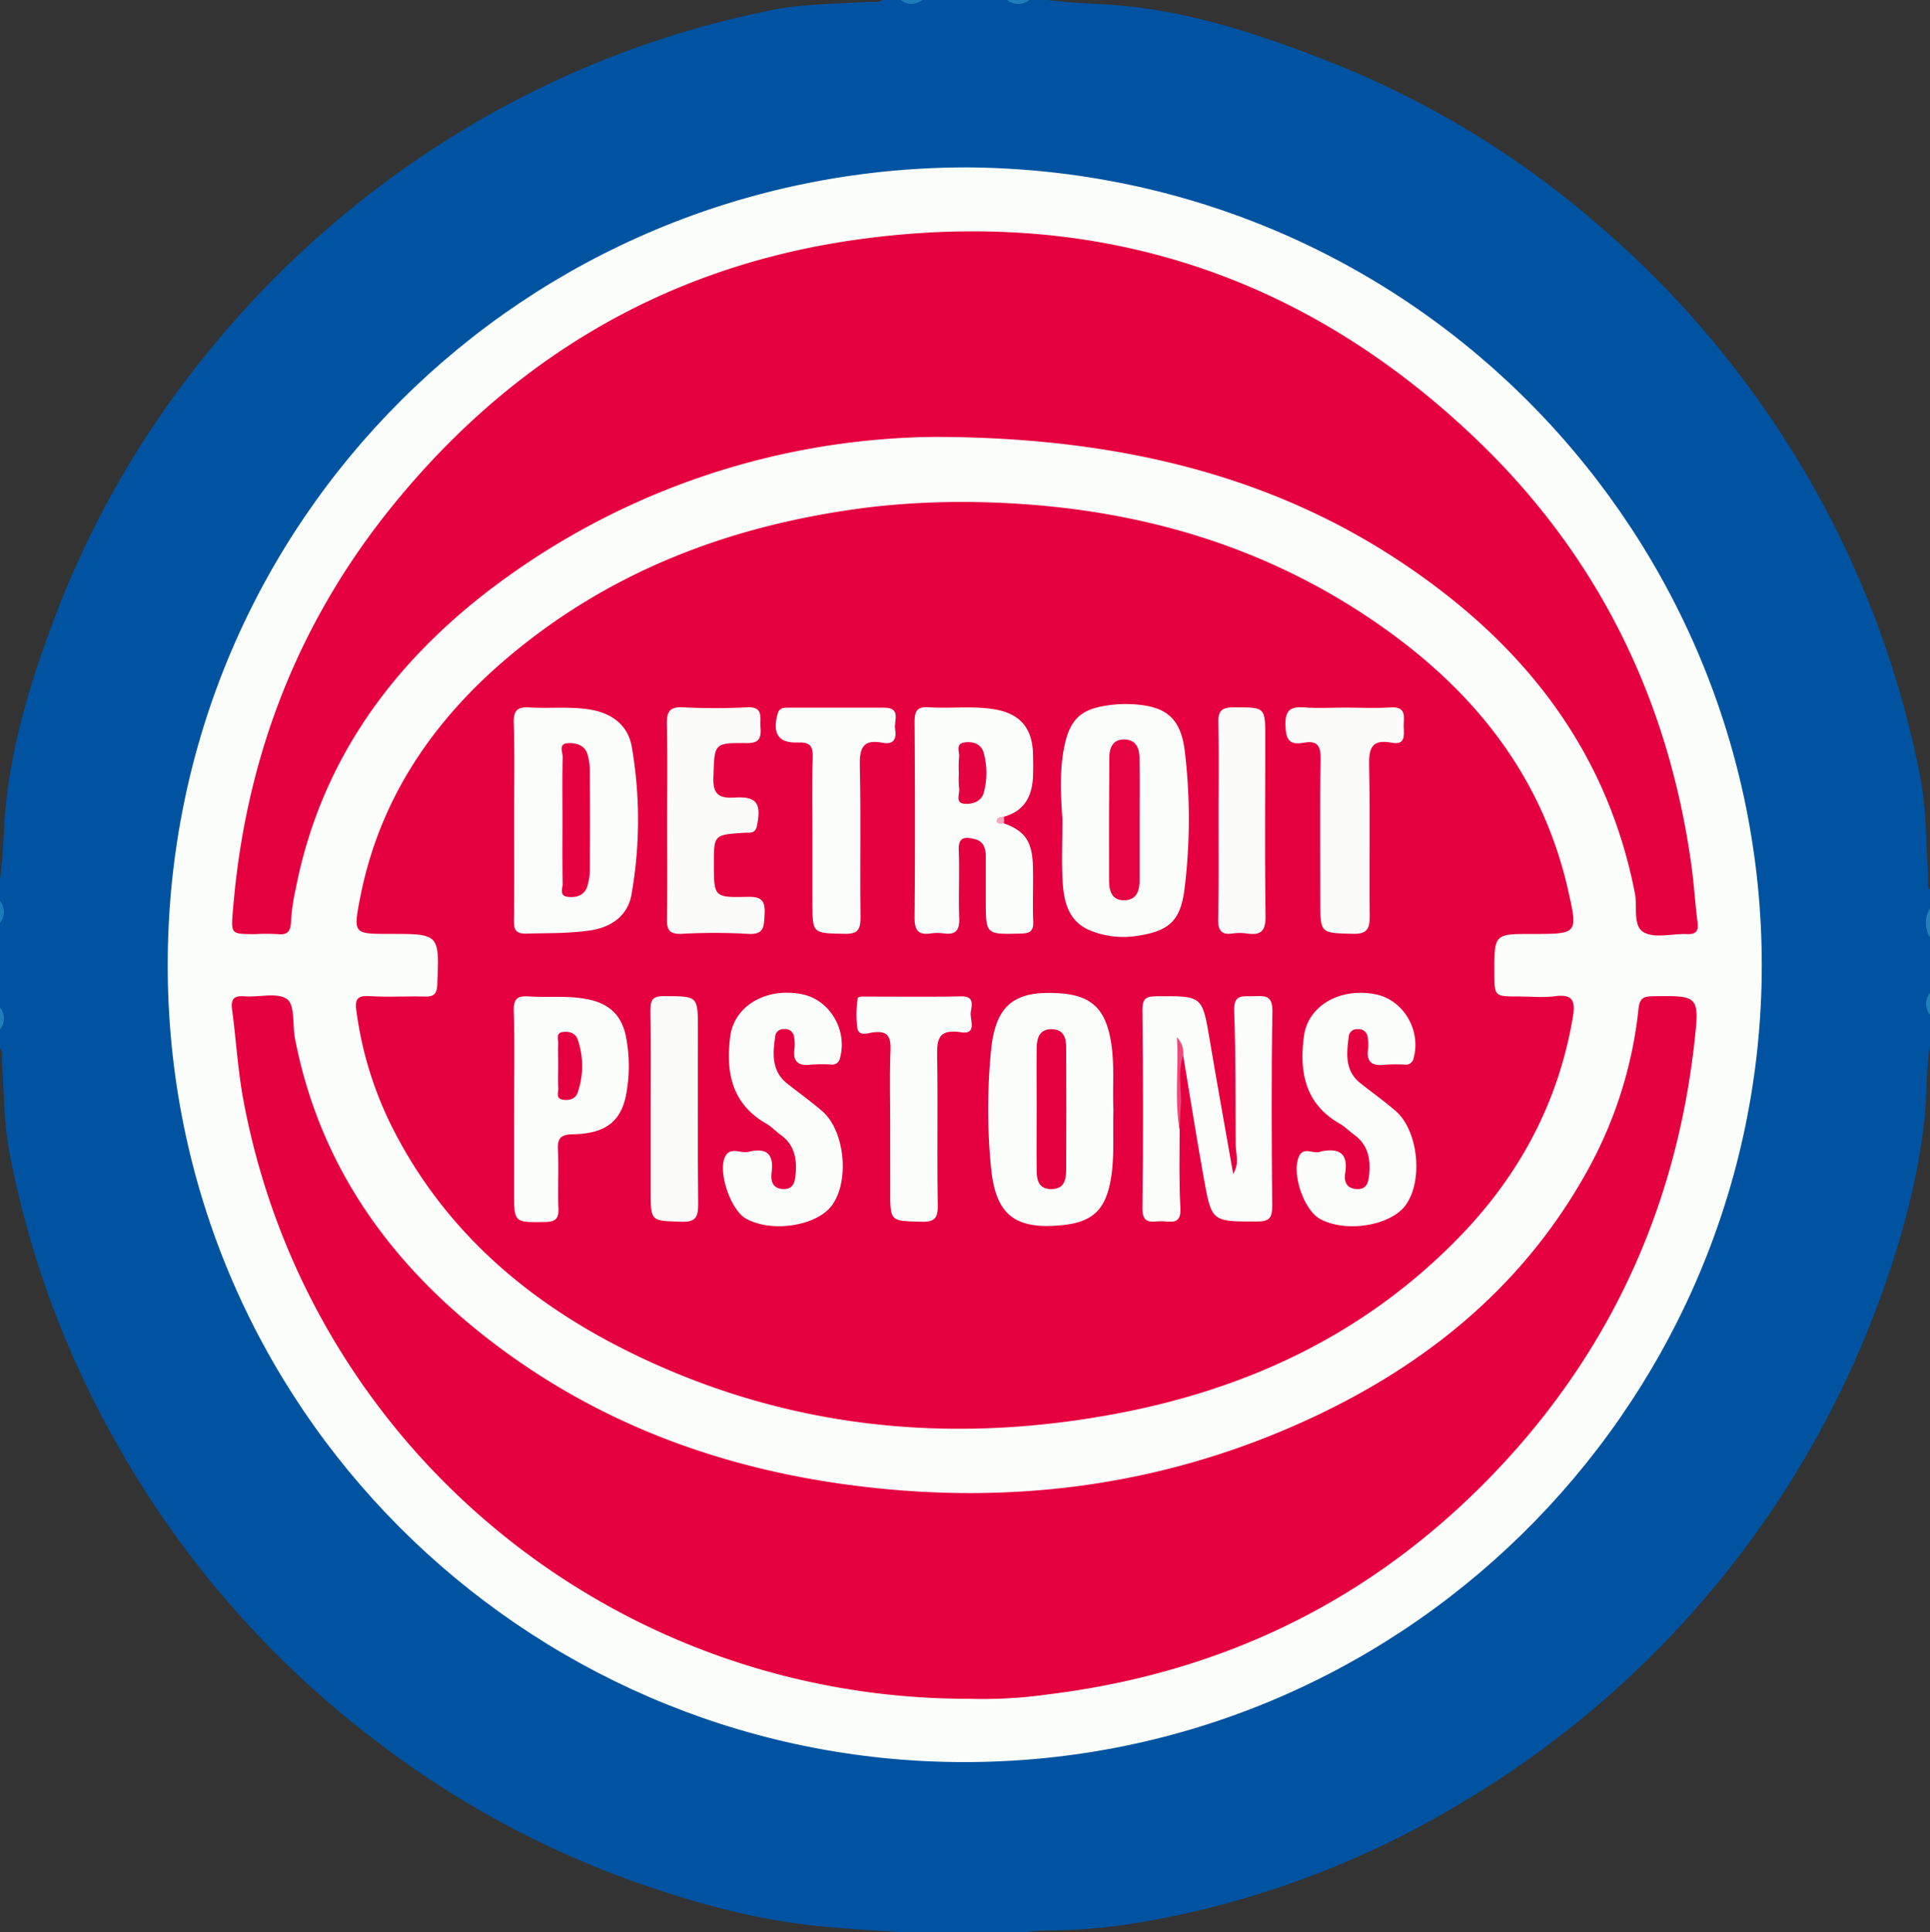
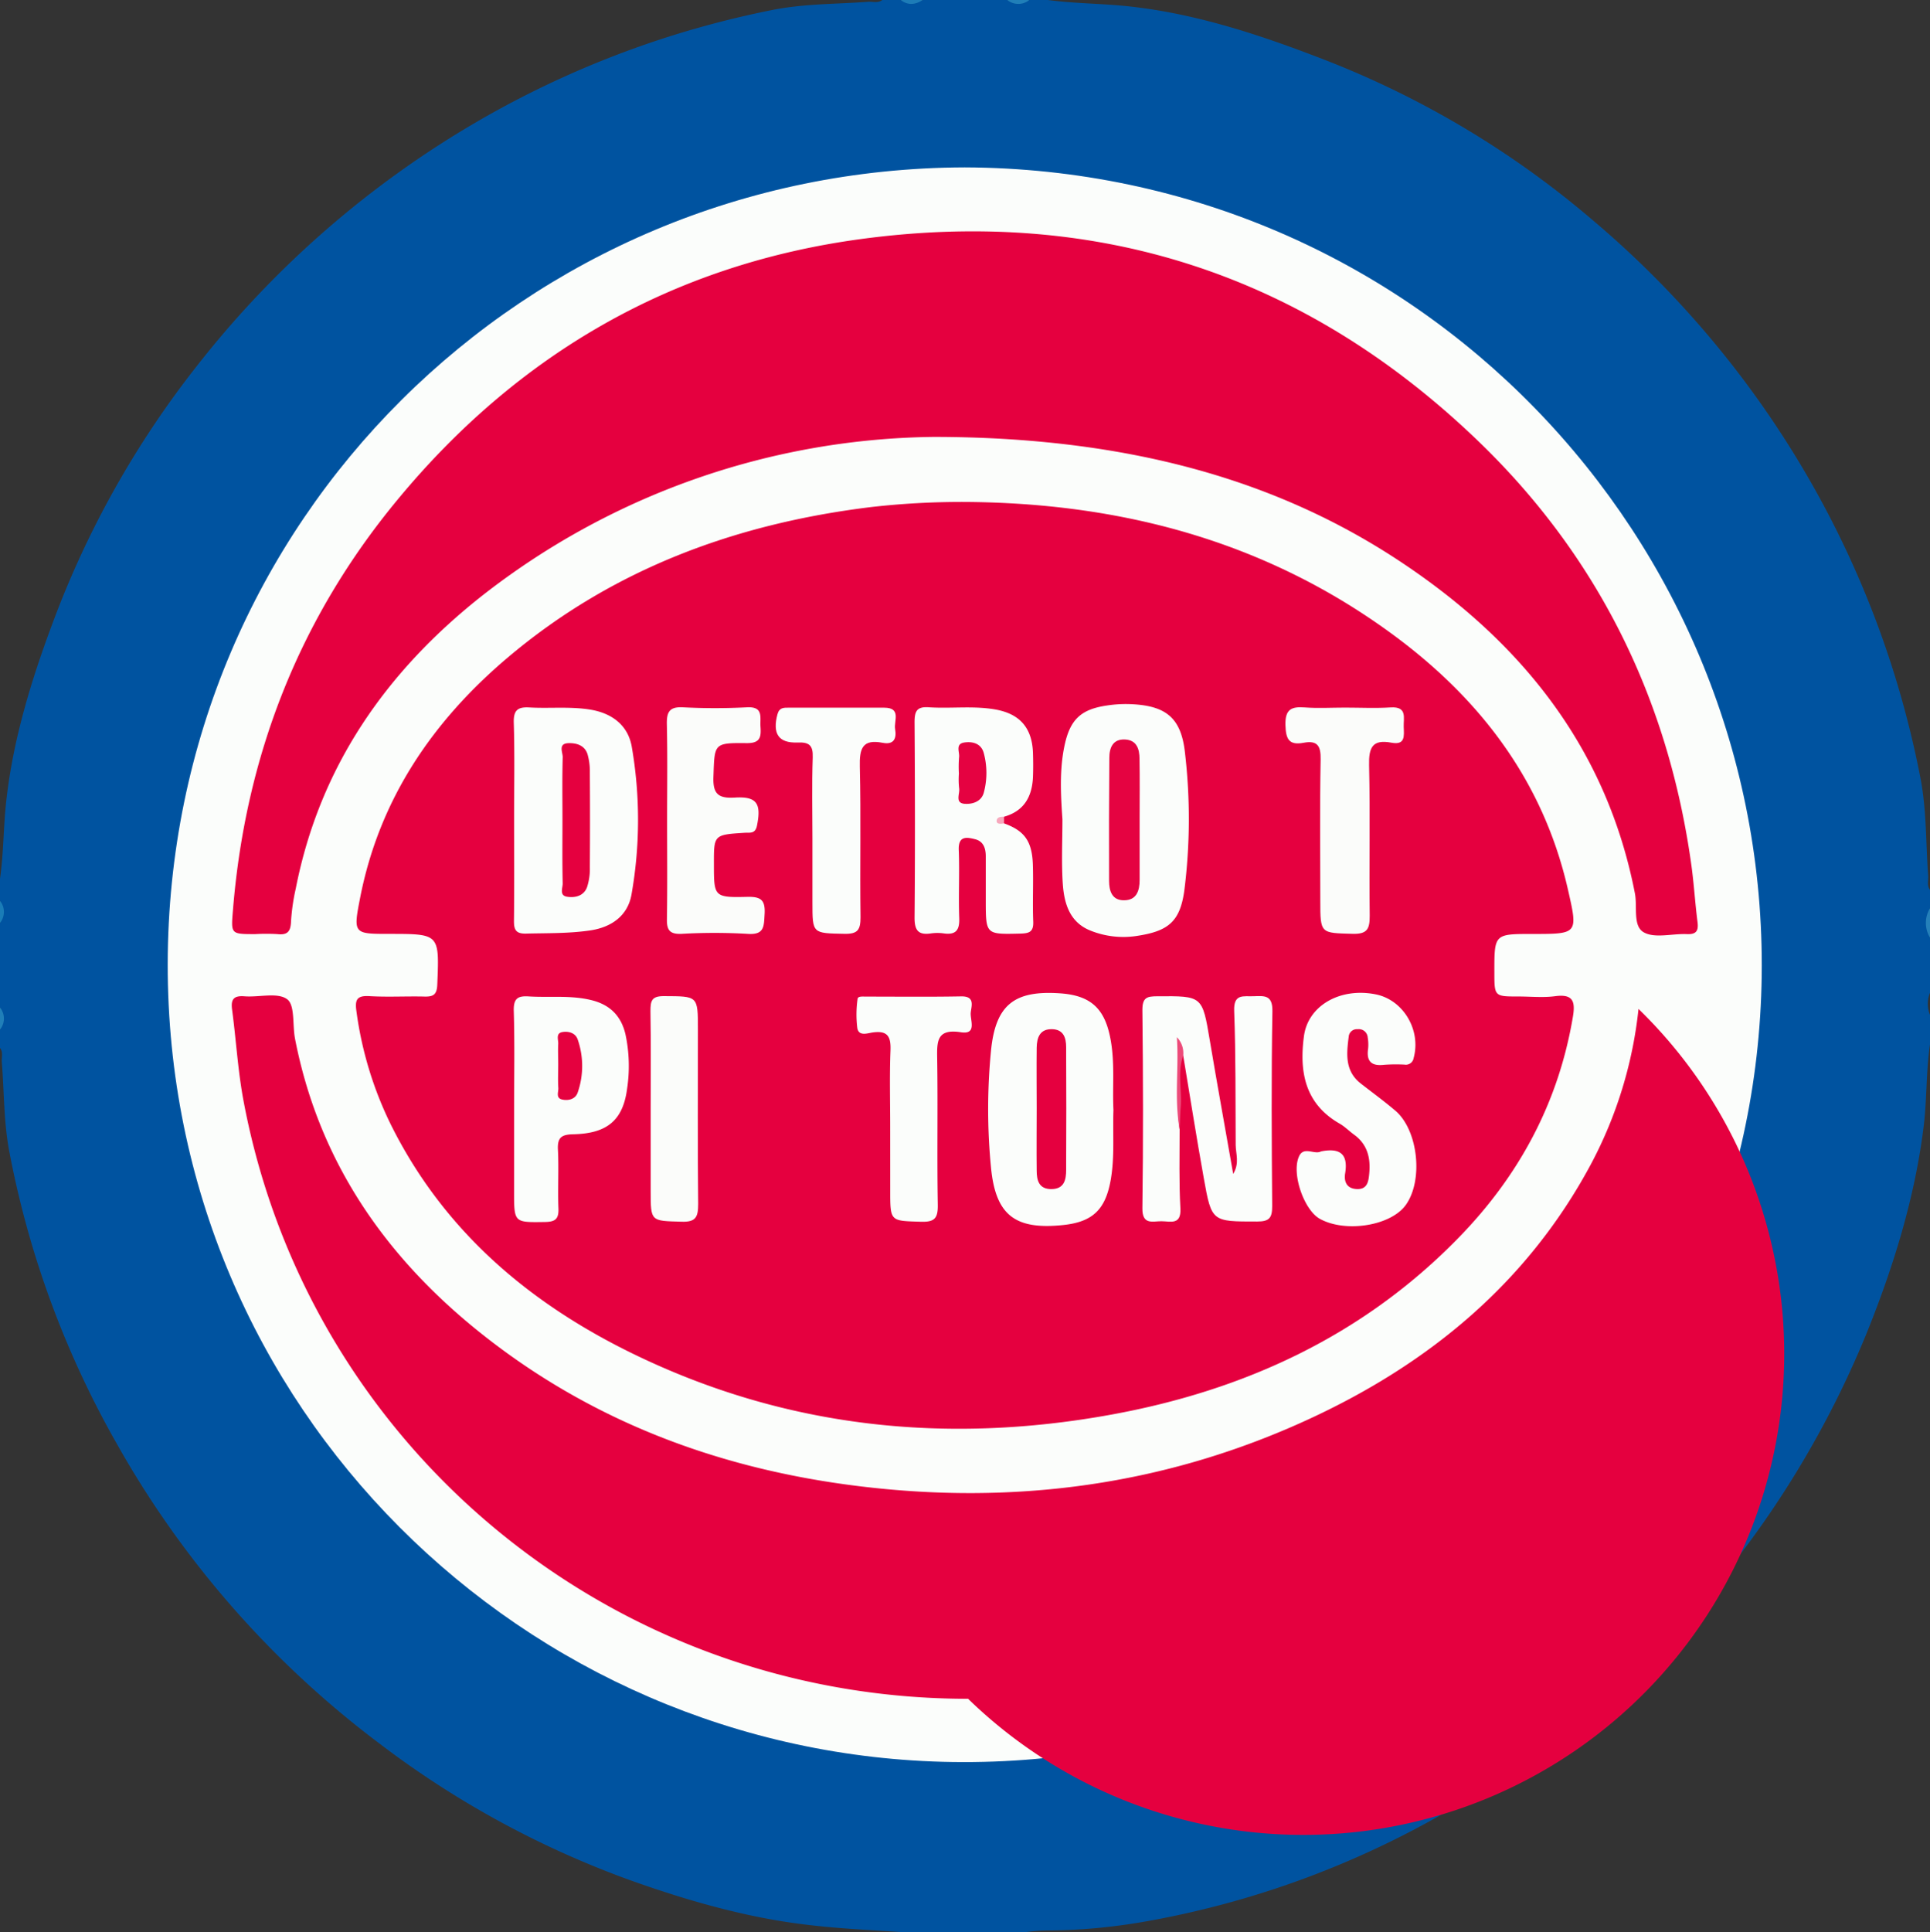
<svg xmlns="http://www.w3.org/2000/svg" viewBox="0 0 525 525.5">
  <rect x="0" y="0" width="525" height="525.5" fill="#333333" stroke="none" />
  <defs>
    <style>.cls-1{fill:#0053a0;}.cls-2{fill:#2580b9;}.cls-3{fill:#207fb8;}.cls-4{fill:#1d7cb7;}.cls-5{fill:#1a7cb7;}.cls-6{fill:#fbfdfb;}.cls-7{fill:#e5003f;}.cls-8{fill:#fbfcfa;}.cls-9{fill:#fbfbfa;}.cls-10{fill:#ed4a79;}.cls-11{fill:#f7a7bc;}.cls-12{fill:#e50341;}.cls-13{fill:#e50241;}.cls-14{fill:#e5013f;}</style>
  </defs>
  <title>detroit-pistons</title>
  <g id="Layer_2" data-name="Layer 2">
    <g id="Layer_2-2" data-name="Layer 2">
      <g id="U2ST8Z.tif">
        <path class="cls-1" d="M240,0h5a7.89,7.89,0,0,0,6,0h23a7.89,7.89,0,0,0,6,0h5c7.54,1,15.17.94,22.72,1.8C326.39,3.92,344,9.91,361.39,16.68a253.29,253.29,0,0,1,71.94,43.26,265.69,265.69,0,0,1,60.08,72.64,262.81,262.81,0,0,1,28.95,78.8c1.74,8.8,1.48,17.84,2.15,26.77.1,1.29-.43,2.66.49,3.85v5a13.47,13.47,0,0,0,0,8v15a7.89,7.89,0,0,0,0,6v8c-1.09,7.38-.81,14.87-1.71,22.25-2.4,19.44-8.15,38-15.44,56.12A265.13,265.13,0,0,1,398.14,489.94a250.55,250.55,0,0,1-85.88,32.5A158.52,158.52,0,0,1,286.05,525a46.63,46.63,0,0,0-7.46.52H246.47c-9.24-.62-18.51-1-27.73-2.16-15.75-1.94-30.93-6.26-45.85-11.5A256,256,0,0,1,103,474a263.28,263.28,0,0,1-71.38-81.63,257.43,257.43,0,0,1-29-78.74C1,305.46,1.16,297.11.49,288.85c-.1-1.29.43-2.66-.49-3.85v-5a7.89,7.89,0,0,0,0-6V251a7.89,7.89,0,0,0,0-6v-6c1-7.05.92-14.19,1.71-21.24,1.86-16.63,6.71-32.53,12.54-48.14A258,258,0,0,1,53.66,99.39a267.59,267.59,0,0,1,77.16-66.91A261.08,261.08,0,0,1,210.37,2.66C218.85,1,227.54,1.12,236.14.49,237.43.4,238.81.92,240,0Z" />
        <path class="cls-2" d="M525,255a7.7,7.7,0,0,1,0-8Z" />
-         <path class="cls-3" d="M525,276a4.76,4.76,0,0,1,0-6Z" />
        <path class="cls-3" d="M0,274a4.76,4.76,0,0,1,0,6Z" />
        <path class="cls-3" d="M280,0a4.76,4.76,0,0,1-6,0Z" />
        <path class="cls-4" d="M251,0c-2,1.32-4,1.52-6,0Z" />
        <path class="cls-5" d="M0,245a4.77,4.77,0,0,1,0,6Z" />
        <path class="cls-6" d="M262.43,45.52c123,.45,218.37,100.95,216.79,219.86-1.57,118.28-99.14,215.55-220.09,213.81-116.37-1.67-213.67-96.31-213.51-217S142.91,45.87,262.43,45.52Z" />
        <path class="cls-7" d="M262.48,136.51c42.13.25,81.28,10.5,115.71,35.56,24.12,17.55,41.53,40.07,48.31,69.79C429.27,254,429.28,254,416.85,254c-10.36,0-10.36,0-10.35,10.34,0,6.66,0,6.66,6.53,6.66,3.33,0,6.71.36,10-.08,4.83-.65,5.54,1.39,4.84,5.55-3.92,23.41-14.66,43.3-31.12,60.16-26,26.67-58.33,41.51-94.44,48.08-45,8.2-88.81,3.61-130.29-16.63-28.36-13.84-51.46-33.54-65.75-62.33a99.83,99.83,0,0,1-9.33-30.85c-.41-3,.14-4.18,3.48-4,5,.3,10,0,15,.12,2.46.07,3.42-.51,3.53-3.26.56-13.78.66-13.78-13-13.78-9.77,0-9.9,0-8-9.75,5.21-26.8,19.68-48.08,40.17-65.41,28.57-24.15,62.17-36.46,99-40.94A218.06,218.06,0,0,1,262.48,136.51Z" />
        <path class="cls-7" d="M253.9,118.82a202.88,202.88,0,0,0-122.84,43.26c-26,20.53-44.1,46.41-50.59,79.5a56.11,56.11,0,0,0-1.3,8.88c-.08,2.71-.82,3.92-3.71,3.58a52,52,0,0,0-6,0c-6.79,0-6.62,0-6.09-6.58,3.39-41.83,18-79.26,44.78-111.58C141,96.15,183.07,71.89,234.27,65c64.39-8.67,120.64,9.72,167.49,54.62,32.9,31.52,52.11,70.56,58.35,115.81.7,5.1,1,10.26,1.66,15.38.29,2.34-.36,3.34-2.88,3.23-4-.18-8.76,1.23-11.77-.5s-1.68-6.93-2.39-10.59c-7.69-39.5-30.8-68.25-63.48-90C347.36,130.38,306.38,118.85,253.9,118.82Z" />
-         <path class="cls-7" d="M263.34,462c-96.95,0-179.43-68.38-197.11-162.68-1.53-8.16-2-16.51-3.1-24.75-.38-2.82.45-3.85,3.38-3.62,4,.31,9-1.14,11.6.8,2.17,1.6,1.42,7,2.14,10.73,6.38,32.87,24.07,58.75,49.76,79.46,30.21,24.34,65.11,37.47,103.38,42.2,42.59,5.27,83.67-.2,122.72-18.23,32.69-15.1,59.42-37.11,76.69-69.37a115.45,115.45,0,0,0,12.91-42.16c.31-2.88,1.3-3.41,3.92-3.44,12.51-.18,12.74-.23,11.24,12.92-4.84,42.57-21.27,80.11-50,112-33.71,37.3-75.8,58.78-125.66,64.93A128.57,128.57,0,0,1,263.34,462Z" />
+         <path class="cls-7" d="M263.34,462c-96.95,0-179.43-68.38-197.11-162.68-1.53-8.16-2-16.51-3.1-24.75-.38-2.82.45-3.85,3.38-3.62,4,.31,9-1.14,11.6.8,2.17,1.6,1.42,7,2.14,10.73,6.38,32.87,24.07,58.75,49.76,79.46,30.21,24.34,65.11,37.47,103.38,42.2,42.59,5.27,83.67-.2,122.72-18.23,32.69-15.1,59.42-37.11,76.69-69.37a115.45,115.45,0,0,0,12.91-42.16A128.57,128.57,0,0,1,263.34,462Z" />
        <path class="cls-6" d="M320.88,307.14c0,7.16-.18,14.33.21,21.47.25,4.68-2.75,3.51-5.17,3.51s-5.23,1.08-5.17-3.55c.25-18,.21-35.95,0-53.93,0-3.38,1.26-3.68,4.05-3.7,12.31-.08,12.24-.15,14.29,12,2,11.92,4.17,23.82,6.36,36.31,1.78-2.92.7-5.45.68-7.88-.08-12.15.05-24.31-.41-36.44-.18-4.8,2.56-3.88,5.28-4,2.94-.09,5.2-.41,5.12,4.12-.31,17.64-.2,35.29-.06,52.93,0,3.16-.7,4.22-4.07,4.22-12.32,0-12.41.14-14.53-11.75-2-11.12-3.75-22.28-5.61-33.42-1.36-.63-1.35.48-1.33,1.2C320.71,294.56,320,300.87,320.88,307.14Z" />
        <path class="cls-6" d="M289,222.82c-.47-6.81-.84-13.67.64-20.37,1.53-6.9,4.53-9.56,11.45-10.58a33.87,33.87,0,0,1,5.95-.39c9.94.3,14.27,3.51,15.31,13.35a155,155,0,0,1-.19,37.34c-1.18,8.58-4.44,11.11-13.1,12.39a23.93,23.93,0,0,1-12.24-1.4c-5.88-2.24-7.36-7.46-7.73-12.89C288.71,234.48,289,228.64,289,222.82Z" />
        <path class="cls-6" d="M139.85,222.47c0-8.64.17-17.28-.09-25.92-.1-3.42,1.07-4.33,4.24-4.15,5.46.31,10.95-.3,16.41.56,6.06.95,10.47,4.29,11.46,10.22a116.64,116.64,0,0,1-.09,40.1c-1,5.69-5.37,8.9-11.27,9.76s-11.59.71-17.39.86c-2.75.07-3.34-1-3.31-3.51C139.91,241.09,139.85,231.78,139.85,222.47Z" />
        <path class="cls-6" d="M302.88,301.86c-.23,6.55.37,12.88-.77,19.17-1.43,7.9-4.88,11.27-12.85,12.12-13,1.37-18.41-2.55-19.68-15.55a163,163,0,0,1,0-31.93c1.24-12.47,6.4-16.41,18.89-15.52,8.33.6,12.1,4.21,13.62,12.5C303.3,289.12,302.56,295.62,302.88,301.86Z" />
        <path class="cls-6" d="M273.1,223.92c5.55,2,7.64,4.79,7.86,11.24.17,5.16-.11,10.33.1,15.49.11,2.83-1.13,3.19-3.54,3.25-9.37.22-9.36.3-9.37-9q0-6,0-12c0-2.17-.61-4.09-2.92-4.67s-4.58-.95-4.43,2.94c.25,6.16-.1,12.34.13,18.49.13,3.27-.88,4.65-4.2,4.19a12.37,12.37,0,0,0-3.49,0c-3.52.53-4.49-.92-4.46-4.39.16-17.66.12-35.32,0-53,0-2.87.49-4.33,3.8-4.11,6,.4,12-.44,17.95.56,6.84,1.14,10.22,5,10.46,11.85.07,2.17.08,4.34,0,6.5-.22,5.31-2.36,9.28-7.81,10.84C272.21,222.69,272.3,223.29,273.1,223.92Z" />
        <path class="cls-6" d="M359.34,313.13c5.06-1,7.44.6,6.57,5.95-.35,2.12.3,4.09,3,4.28,3.12.22,3.36-2.13,3.56-4.32.39-4.21-.55-7.92-4.23-10.53-1.35-1-2.52-2.21-3.95-3-9.37-5.43-10.87-14.06-9.59-23.72,1.09-8.31,9.87-13.32,19.56-11.36,7.51,1.52,12.35,9.76,10.28,17.3a2.14,2.14,0,0,1-2.49,1.79,45.49,45.49,0,0,0-5.48.05c-3.47.42-4.94-.87-4.41-4.4a11.47,11.47,0,0,0-.11-3,2.43,2.43,0,0,0-2.75-2.27,2.21,2.21,0,0,0-2.42,2c-.6,4.67-1.1,9.36,3.28,12.77,3.15,2.46,6.38,4.81,9.41,7.39,6.21,5.3,7.65,18.94,2.83,25.64-4.07,5.67-16.39,7.64-23.39,3.76-4.29-2.39-7.73-12.25-5.68-16.91C354.61,311.57,357.55,314.13,359.34,313.13Z" />
-         <path class="cls-6" d="M203.63,313.23c5.06-1.23,6.89.76,6.27,5.64-.3,2.33.26,4.45,3.28,4.5,2.82,0,3.06-2.16,3.25-4.15.39-4.18-.4-8-4.1-10.6-1.35-1-2.51-2.25-3.93-3.07-9.4-5.39-11-14-9.76-23.69,1.1-8.36,9.82-13.41,19.55-11.47,7.54,1.51,12.39,9.74,10.32,17.32a2.14,2.14,0,0,1-2.5,1.78,45.66,45.66,0,0,0-5.49.05c-3.52.43-4.91-.94-4.39-4.44a10.66,10.66,0,0,0-.11-3,2.43,2.43,0,0,0-2.79-2.23,2.21,2.21,0,0,0-2.37,2.09c-.66,4.72-1,9.38,3.35,12.78,3.15,2.47,6.39,4.81,9.42,7.41,6.2,5.3,7.56,19.08,2.65,25.69-4.18,5.64-16.58,7.48-23.47,3.5-4.15-2.4-7.73-13.11-5.44-17C198.86,311.78,201.68,313.81,203.63,313.23Z" />
        <path class="cls-6" d="M139.85,301.43c0-8.81.17-17.63-.09-26.44-.1-3.4,1-4.24,4.2-4,5.62.34,11.3-.38,16.89,1,5,1.22,8.08,4.2,9.28,9.25a41.14,41.14,0,0,1,.45,14.87c-1.11,8.55-5.45,12.17-14.61,12.36-3.21.07-4.37.85-4.2,4.19.27,5.31-.08,10.64.14,16,.11,2.89-.9,3.63-3.69,3.67-8.39.12-8.38.24-8.38-8.34C139.85,316.4,139.84,308.92,139.85,301.43Z" />
        <path class="cls-8" d="M181.47,223c0-8.66.13-17.31-.07-26-.07-3.32.65-4.83,4.35-4.64a172.54,172.54,0,0,0,17.47,0c4.53-.23,3.48,2.73,3.65,5.24.19,2.8,0,4.55-3.8,4.5-9-.1-8.68.14-9,9.14-.19,4.7,1.35,5.95,5.84,5.67,6-.37,7.22,1.65,6,7.65-.46,2.28-1.95,1.84-3.34,1.92-8.38.54-8.38.53-8.37,8.43,0,9,0,9.21,9.1,9,3.75-.09,4.91.92,4.69,4.69-.2,3.29,0,5.71-4.63,5.37a156.12,156.12,0,0,0-18,0c-3.15.12-4-1-3.94-4C181.56,240.94,181.47,232,181.47,223Z" />
        <path class="cls-8" d="M365.84,192.44c4.16,0,8.32.21,12.46-.05,4.57-.28,3.45,2.84,3.54,5.3s.46,5-3.33,4.29c-5.29-1-6.2,1.42-6.09,6.2.32,13.62,0,27.26.17,40.88,0,3.46-.58,5-4.58,4.9-8.85-.24-8.86,0-8.86-9,0-12.8-.15-25.6.09-38.4.08-3.72-.88-5.26-4.63-4.56-4,.75-4.84-1-4.94-4.82-.11-4.23,1.54-5.06,5.2-4.79S362.18,192.44,365.84,192.44Z" />
        <path class="cls-6" d="M221,228c0-7.32-.18-14.65.08-22,.12-3.36-1-4.2-4.17-4.07-5.18.2-6.82-2.47-5.42-7.69.5-1.84,1.71-1.78,3-1.78,8.65,0,17.31,0,26,0,4.8,0,2.62,3.62,3,5.81.45,2.52-.3,4.35-3.4,3.74-5.54-1.09-6.32,1.63-6.2,6.5.33,13.63,0,27.29.19,40.93,0,3.38-.7,4.59-4.33,4.52-8.75-.17-8.75,0-8.75-8.5Z" />
        <path class="cls-6" d="M242.15,306.26c0-6.83-.19-13.67.08-20.48.15-3.73-.64-5.58-4.81-5-1.37.18-3.8,1.15-4.21-1.18a30,30,0,0,1,.07-7.92c.07-.81,1.38-.65,2.19-.65,8.66,0,17.33.1,26-.06,3.86-.06,2.76,2.65,2.59,4.44-.19,2,1.78,6-2.66,5.32-6.73-1.07-6.53,2.65-6.46,7.37.2,13.16-.07,26.32.16,39.48.07,3.68-.8,4.81-4.62,4.68-8.31-.26-8.32,0-8.32-8.49Z" />
-         <path class="cls-9" d="M331.47,222.49c0-8.64.14-17.28-.07-25.91-.09-3.32,1-4.22,4.25-4.21,8.52,0,8.52-.14,8.52,8.3,0,16.11-.14,32.22.08,48.33.06,3.94-1,5.49-5,4.88a13.61,13.61,0,0,0-4,0c-3.21.46-3.93-1.09-3.89-4C331.55,240.76,331.47,231.63,331.47,222.49Z" />
        <path class="cls-8" d="M177,301.43c0-8.82.09-17.65-.06-26.47,0-2.8.33-4.08,3.69-4.06,9.22.05,9.22-.14,9.22,9.05,0,15.82-.1,31.63.07,47.45,0,3.53-.58,5-4.55,4.85-8.36-.24-8.37,0-8.37-8.34Z" />
        <path class="cls-10" d="M320.88,307.14c-1.49-8.3-.17-16.69-.75-25.08a6.25,6.25,0,0,1,1.73,5c-1.67,4.64-.26,9.44-.68,14.14C321,303.19,321,305.17,320.88,307.14Z" />
        <path class="cls-11" d="M273.1,223.92c-.77.17-1.91.25-2-.52-.08-1.12,1-1.33,2-1.26C273.15,222.73,273.13,223.32,273.1,223.92Z" />
        <path class="cls-12" d="M310,222.83c0,5.49,0,11,0,16.48,0,2.89-.8,5.56-4.31,5.53-3.27,0-4-2.66-4-5.29q-.06-16.73.07-33.44c0-2.73.94-5.13,4.21-5s4,2.64,4,5.28C310.07,211.85,310,217.34,310,222.83Z" />
        <path class="cls-7" d="M153,222.82c0-5.65-.09-11.3.07-16.94,0-1.31-1.3-3.68,1.56-3.77,2.24-.07,4.42.61,5.19,3a16.84,16.84,0,0,1,.63,4.91q.09,12.94,0,25.9a15.87,15.87,0,0,1-.77,5.38c-.88,2.34-3.19,2.92-5.4,2.58s-1.19-2.38-1.22-3.64C152.93,234.45,153,228.63,153,222.82Z" />
        <path class="cls-7" d="M282,301.36c0-5.49-.07-11,0-16.47.05-2.69.84-5.09,4.21-5,3.09.09,3.79,2.35,3.8,4.85q.09,16.71,0,33.43c0,2.59-.47,5.17-3.95,5.21S282,321,282,318.33c-.07-5.66,0-11.31,0-17Z" />
        <path class="cls-13" d="M260.84,210.39a31.73,31.73,0,0,1,.05-4.47c.19-1.41-1.12-3.63,1.48-4,2.28-.32,4.51.33,5.21,2.79a20.68,20.68,0,0,1,.05,10.79c-.63,2.45-3,3.24-5.14,3.11-2.88-.18-1.31-2.76-1.59-4.27A21.78,21.78,0,0,1,260.84,210.39Z" />
        <path class="cls-14" d="M151.85,289.38c0-1.82-.1-3.64,0-5.45.08-1.16-.77-2.94,1.17-3.26,1.7-.28,3.52.27,4.12,2a22,22,0,0,1,0,14.47c-.59,1.73-2.42,2.26-4.15,1.9-1.94-.39-1-2.12-1.12-3.26C151.74,293.67,151.85,291.52,151.85,289.38Z" />
      </g>
    </g>
  </g>
</svg>